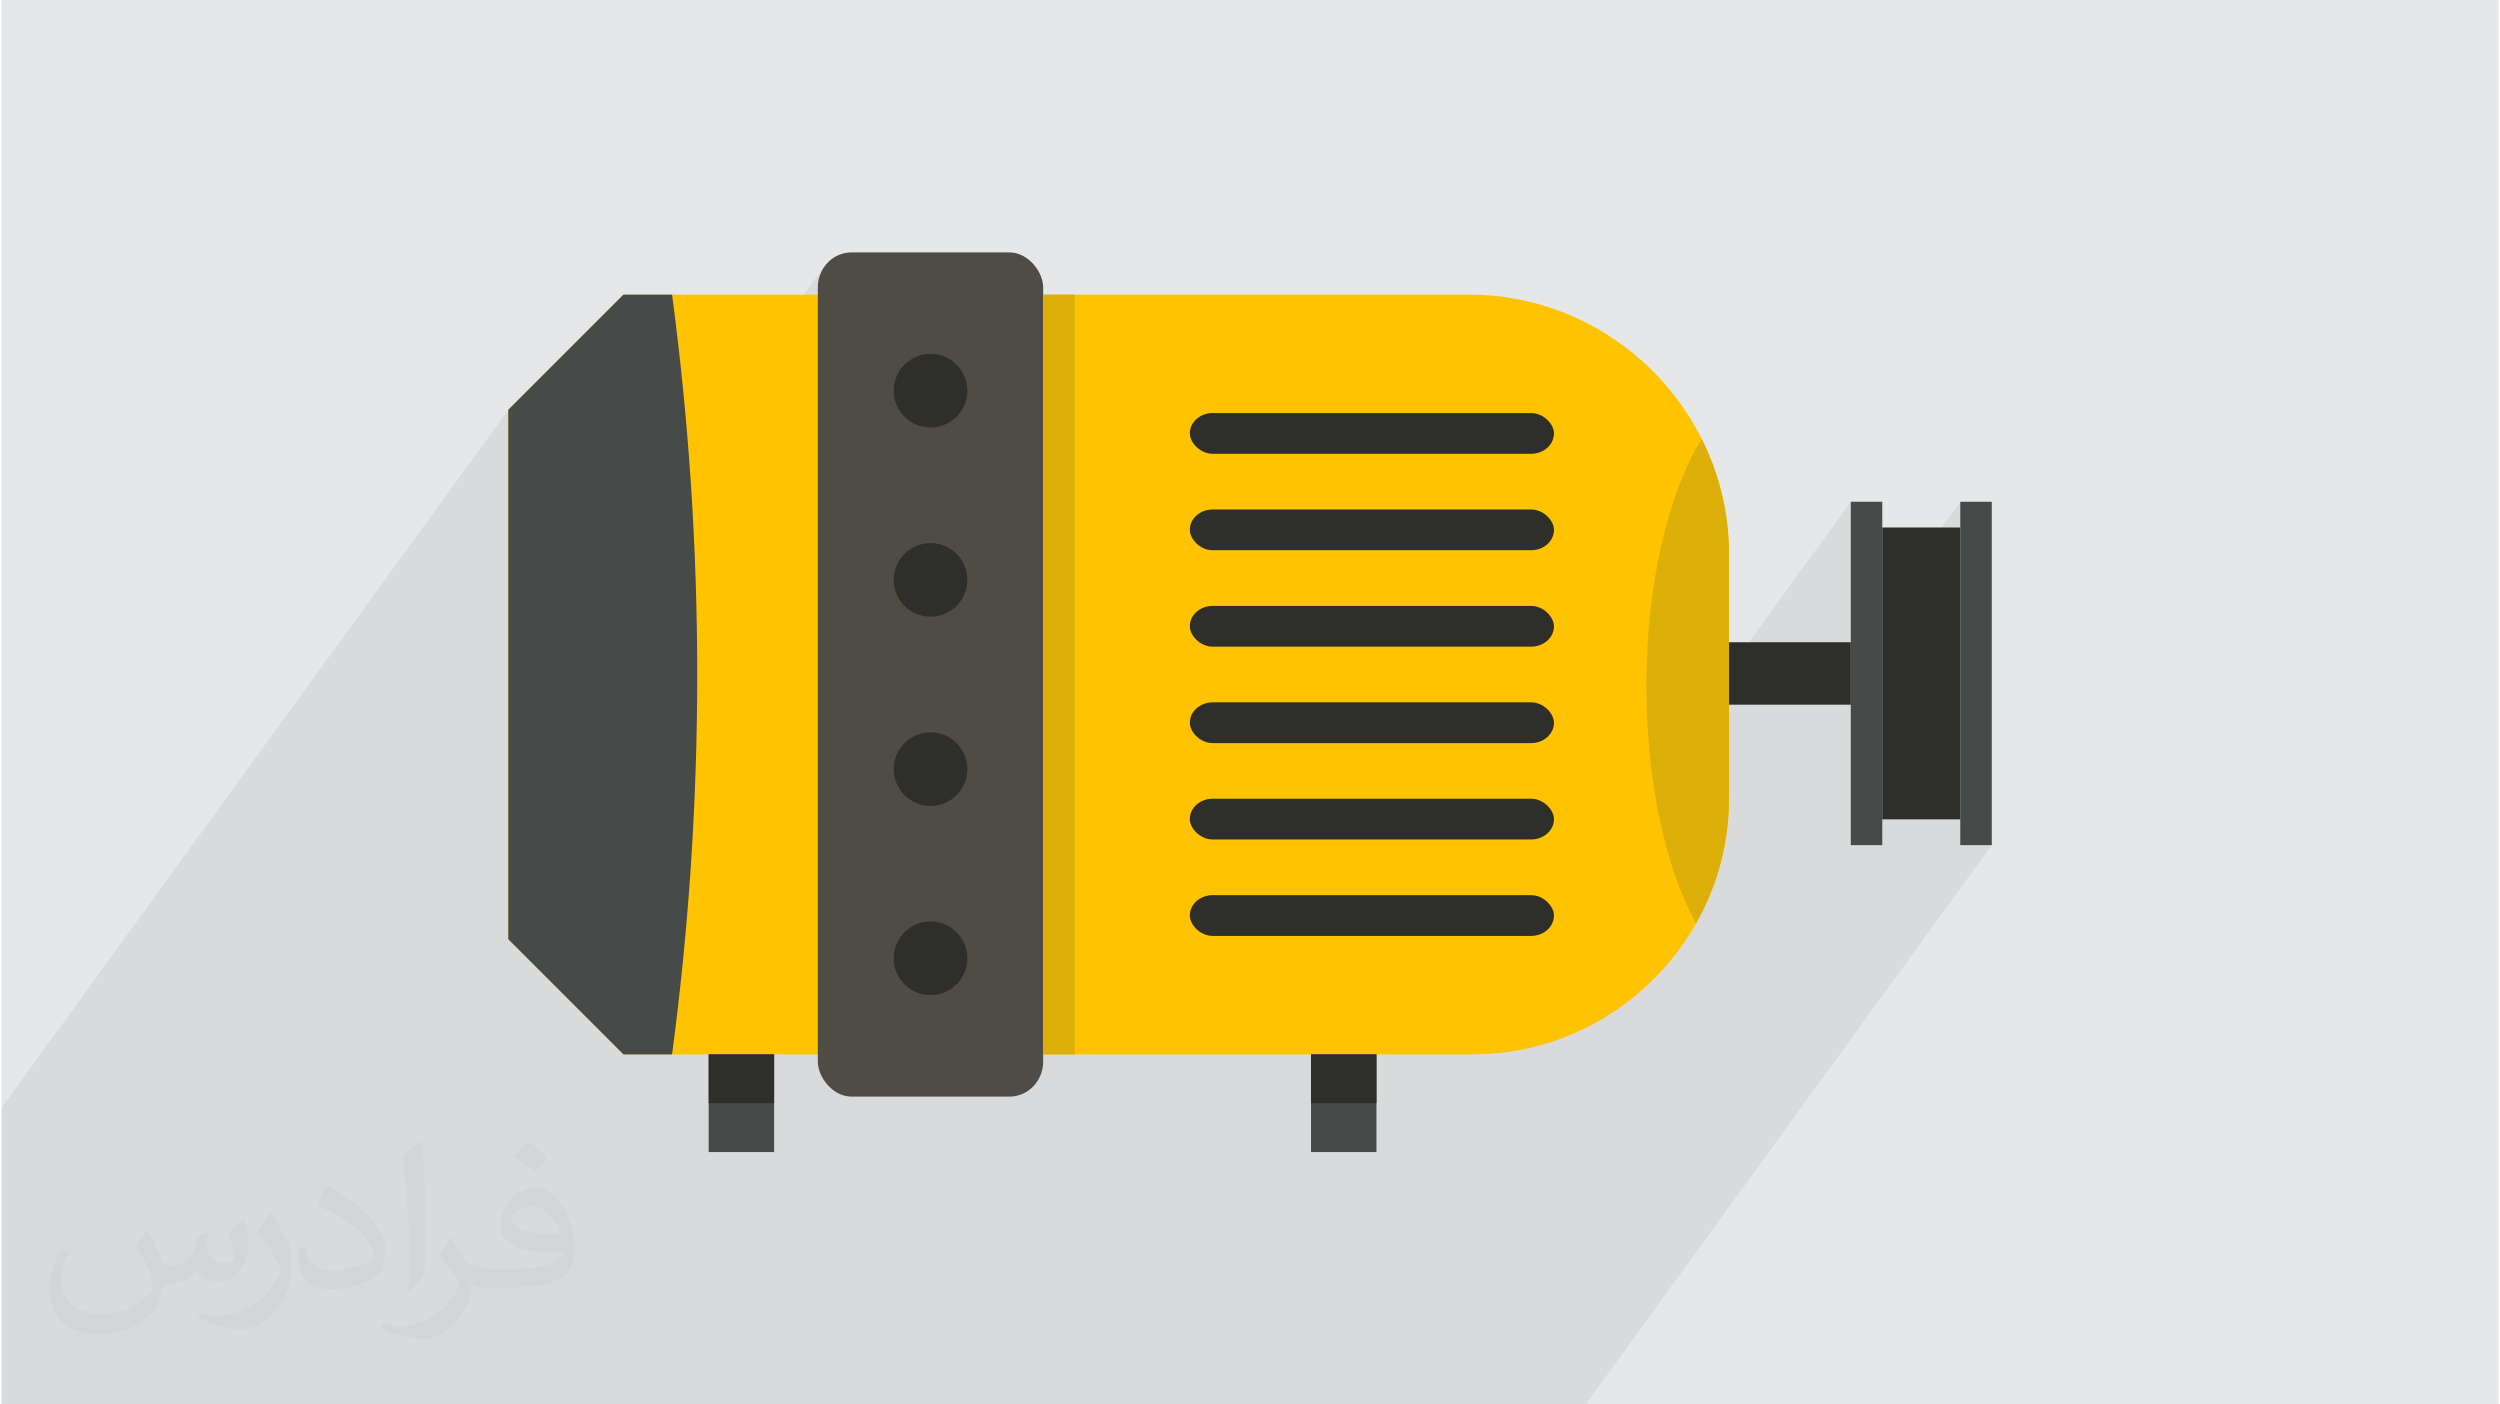
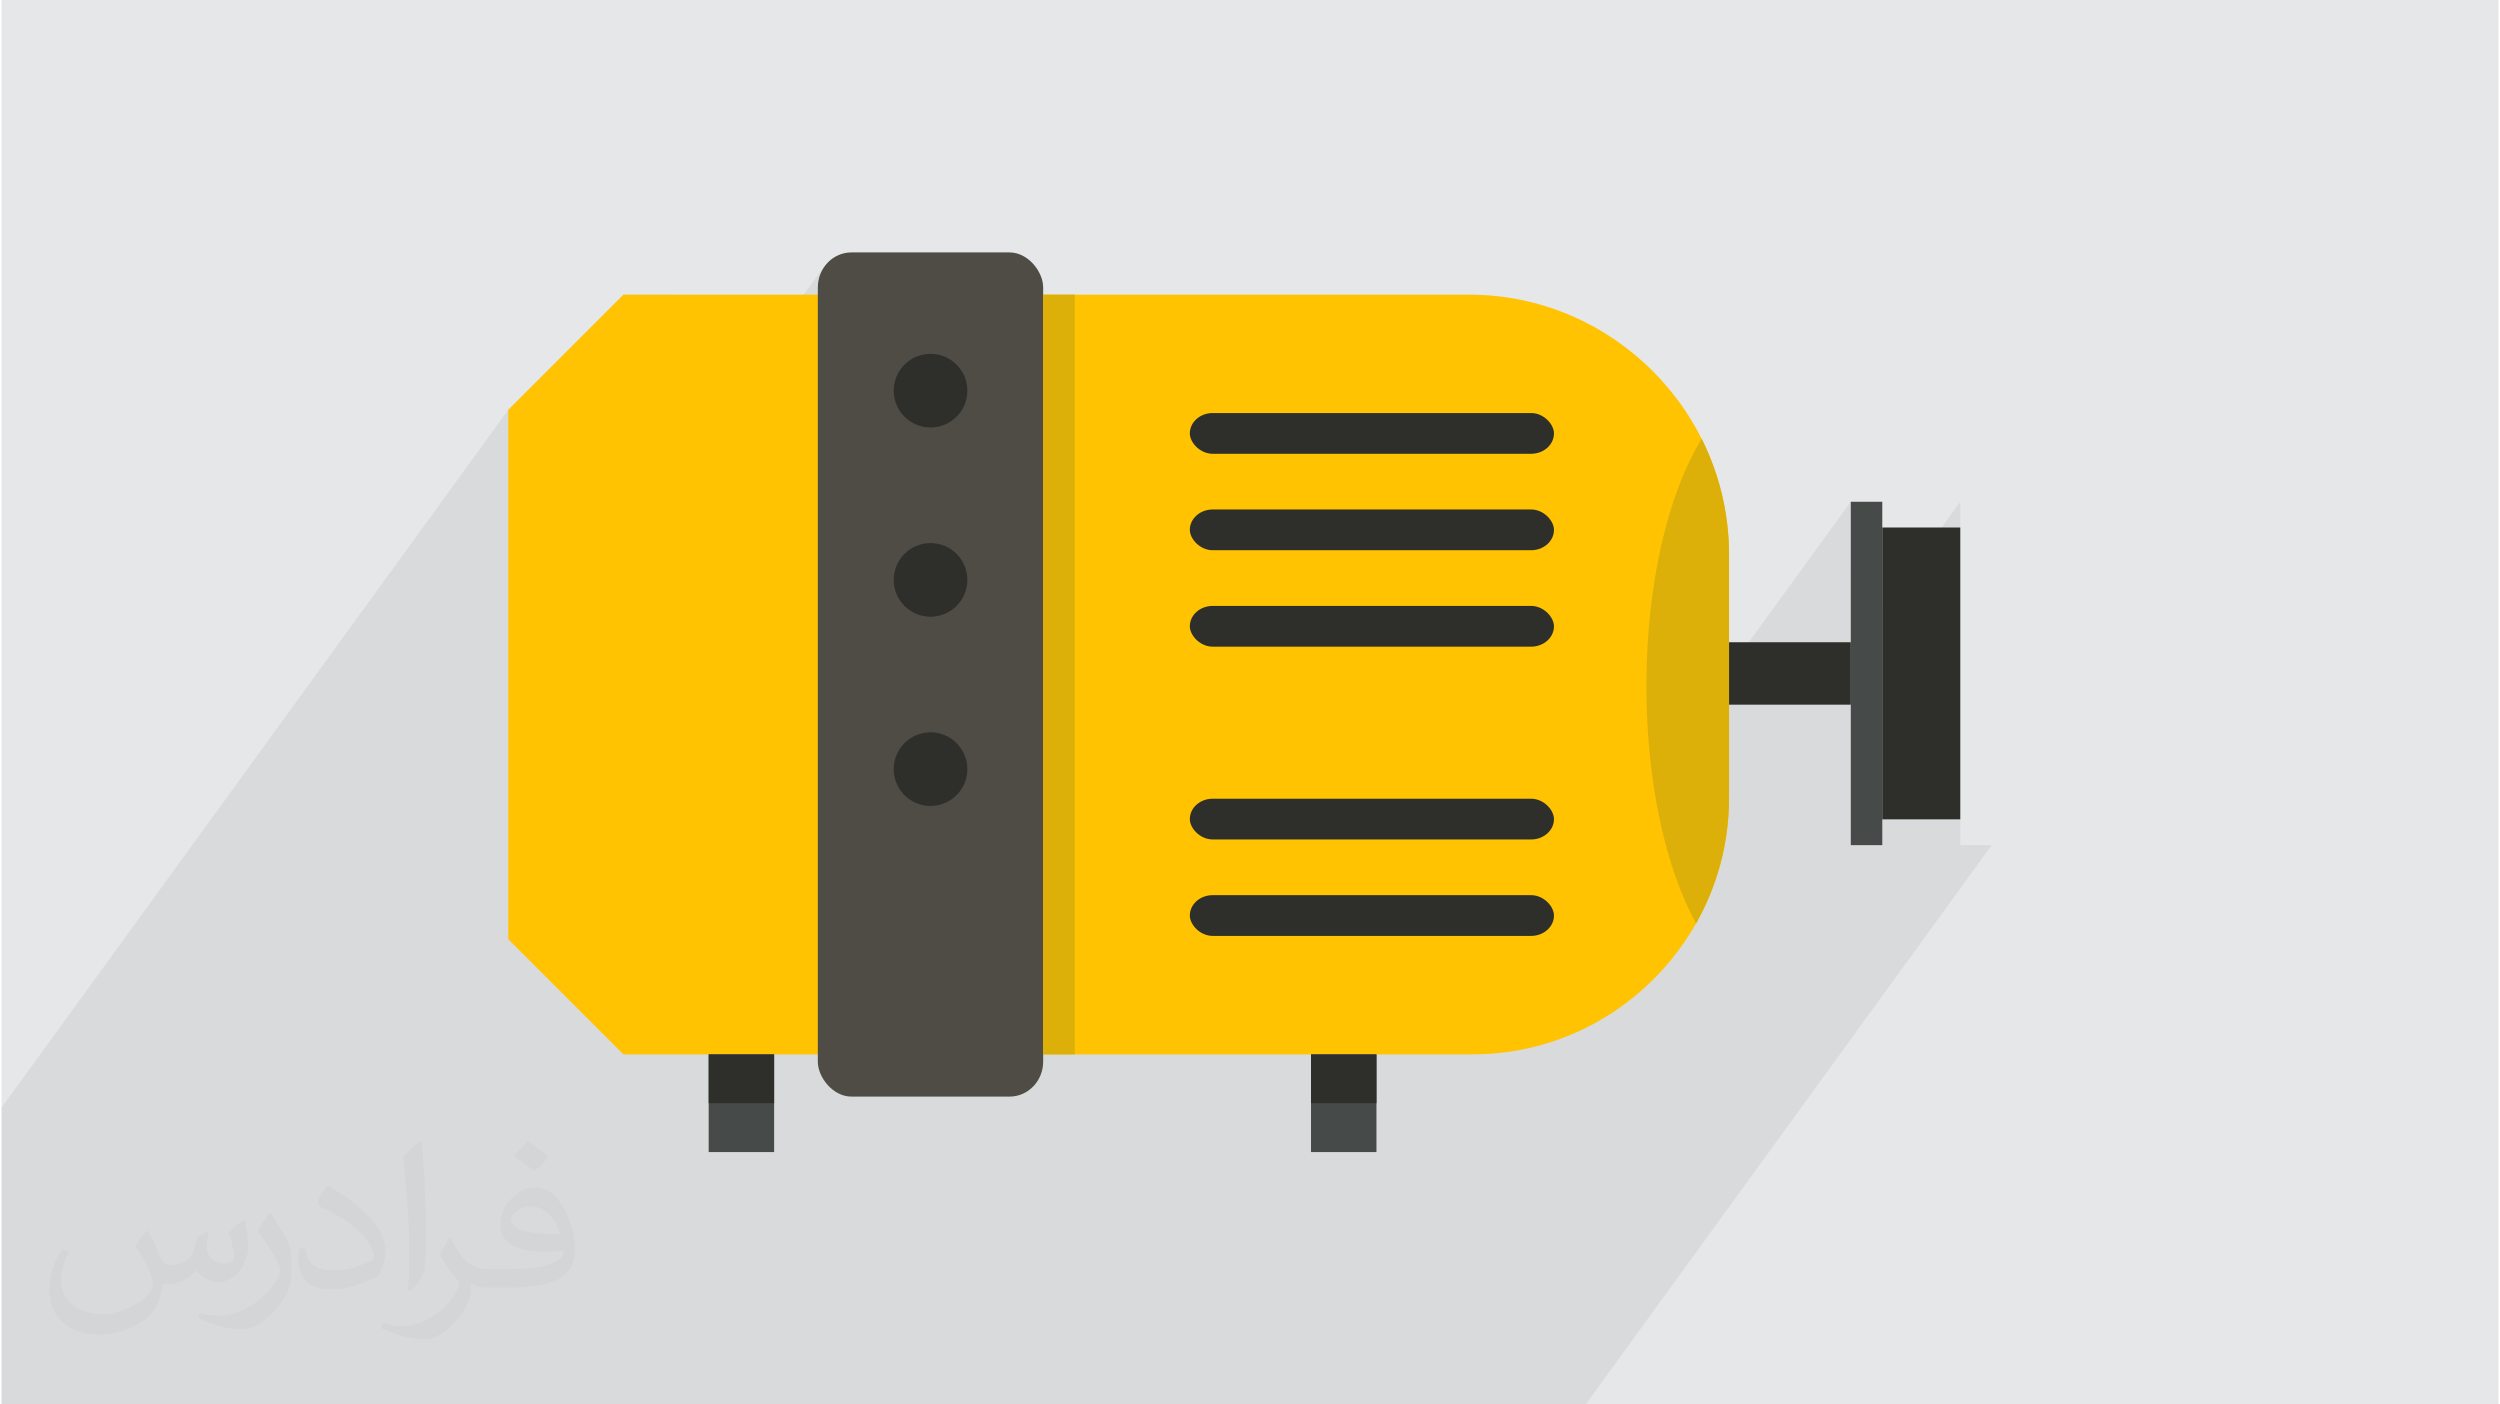
<svg xmlns="http://www.w3.org/2000/svg" xml:space="preserve" width="356px" height="200px" version="1.0" shape-rendering="geometricPrecision" text-rendering="geometricPrecision" image-rendering="optimizeQuality" fill-rule="evenodd" clip-rule="evenodd" viewBox="0 0 35600 20025">
  <g id="Layer_x0020_1">
    <g id="_2356068481648">
      <polygon fill="#E6E7E8" points="0,0 35600,0 35600,20025 0,20025 " />
      <path fill="#373435" fill-opacity="0.031" d="M2082 17547c68,103 112,202 155,312 32,64 49,183 199,183 44,0 107,-14 163,-45 63,-33 111,-83 136,-159l60 -202 146 -72 10 10c-20,76 -25,149 -25,206 0,169 146,233 262,233 68,0 129,-33 129,-95 0,-80 -34,-216 -78,-338 68,-68 136,-136 214,-191l12 6c34,144 53,286 53,381 0,93 -41,196 -75,264 -70,132 -194,237 -344,237 -114,0 -241,-57 -328,-163l-5 0c-82,102 -208,194 -412,194l-63 0c-10,134 -39,229 -83,314 -121,237 -480,404 -818,404 -470,0 -706,-272 -706,-633 0,-223 73,-431 185,-578l92 38c-70,134 -116,261 -116,385 0,338 274,499 592,499 293,0 657,-187 723,-404 -25,-237 -114,-349 -250,-565 41,-72 94,-144 160,-221l12 0 0 0zm5421 -1274c99,62 196,136 291,220 -53,75 -119,143 -201,203 -95,-77 -190,-143 -287,-213 66,-74 131,-146 197,-210l0 0zm51 926c-160,0 -291,105 -291,183 0,167 320,219 703,217 -48,-196 -216,-400 -412,-400zm-359 895c208,0 390,-6 529,-41 155,-40 286,-118 286,-172 0,-14 0,-31 -5,-45 -87,8 -187,8 -274,8 -281,0 -498,-64 -582,-222 -22,-44 -37,-93 -37,-149 0,-153 66,-303 182,-406 97,-85 204,-138 313,-138 197,0 354,158 464,408 60,136 102,293 102,491 0,132 -37,243 -119,326 -153,148 -435,204 -867,204l-196 0 0 0 -51 0c-107,0 -184,-19 -245,-66l-10 0c3,25 5,49 5,72 0,97 -32,221 -97,320 -192,286 -400,410 -580,410 -182,0 -405,-70 -606,-161l36 -70c65,27 155,45 279,45 325,0 752,-313 805,-618 -12,-25 -33,-58 -65,-93 -95,-113 -155,-208 -211,-307 48,-95 92,-171 133,-240l17 -2c139,283 265,446 546,446l44 0 0 0 204 0 0 0zm-1408 299c24,-130 27,-276 27,-413l0 -202c0,-377 -49,-926 -88,-1282 68,-75 163,-161 238,-219l22 6c51,450 63,971 63,1452 0,126 -5,249 -17,340 -7,114 -73,200 -214,332l-31 -14 0 0zm-1449 -596c7,177 94,317 398,317 189,0 349,-49 526,-134 32,-14 49,-33 49,-49 0,-111 -85,-258 -228,-392 -139,-126 -323,-237 -495,-311 -59,-25 -78,-52 -78,-77 0,-51 68,-158 124,-235l19 -2c197,103 418,256 580,427 148,157 240,316 240,489 0,128 -38,249 -102,361 -215,109 -446,192 -674,192 -277,0 -466,-130 -466,-436 0,-33 0,-84 12,-150l95 0 0 0zm-501 -503l173 278c63,103 121,215 121,392l0 227c0,183 -117,379 -306,573 -148,132 -279,188 -400,188 -180,0 -386,-56 -624,-159l27 -70c75,20 162,37 269,37 342,-2 692,-252 852,-557 19,-35 27,-68 27,-91 0,-35 -20,-74 -34,-109 -88,-165 -185,-315 -292,-454 56,-88 112,-173 173,-257l14 2 0 0z" />
      <polygon fill="#373435" fill-opacity="0.078" points="22136,20025 21869,20025 21024,20025 20758,20025 20576,20025 19206,20025 19179,20025 19121,20025 18581,20025 17736,20025 17385,20025 17140,20025 17072,20025 17020,20025 16990,20025 16739,20025 16485,20025 16142,20025 16074,20025 16057,20025 15551,20025 15143,20025 15075,20025 15046,20025 14243,20025 14145,20025 14077,20025 13147,20025 13079,20025 12148,20025 12080,20025 11812,20025 11677,20025 11427,20025 11226,20025 10814,20025 9816,20025 9274,20025 8817,20025 8402,20025 7977,20025 7897,20025 7819,20025 7469,20025 7315,20025 6963,20025 6821,20025 6458,20025 6018,20025 5935,20025 5356,20025 5242,20025 4059,20025 3398,20025 3361,20025 2407,20025 2100,20025 0,20025 0,19952 0,17367 0,16412 0,15793 7225,5843 8867,4201 9560,4201 9604,4538 9644,4875 9682,5213 9717,5551 9749,5889 9778,6227 9797,6460 11720,3811 11676,3892 11648,3982 11638,4078 11638,6889 12809,5276 12761,5366 12730,5464 12720,5570 12730,5676 12761,5775 12809,5864 12873,5941 12951,6006 13040,6054 13139,6085 13245,6095 13351,6085 13449,6054 13538,6006 13544,6001 14851,4201 14851,8965 16992,6017 17027,5974 17070,5939 17120,5912 17174,5895 17233,5889 21843,5889 21901,5895 21956,5912 22005,5939 22048,5974 22084,6017 22111,6067 22128,6121 22134,6180 22128,6238 22111,6292 22084,6342 21414,7264 21843,7264 21901,7270 21956,7287 22005,7314 22048,7349 22084,7392 22111,7442 22128,7496 22134,7554 22128,7613 22111,7667 22084,7717 21414,8639 21843,8639 21901,8645 21956,8662 22005,8688 22048,8724 22084,8767 22111,8816 22128,8871 22134,8929 22128,8988 22111,9042 22084,9092 21414,10014 21512,10014 24240,6257 24153,6408 24069,6570 23990,6744 23916,6928 23846,7122 23782,7326 23722,7539 23668,7760 23619,7990 23576,8227 23539,8471 23508,8722 23484,8979 23467,9241 23456,9509 23452,9781 23455,10037 23465,10290 23481,10538 23497,10719 24630,9157 24630,9545 26366,7154 26366,8139 26815,7521 26815,8685 27927,7154 27927,11683 27927,12050 28375,12050 22585,20025 " />
      <g>
        <path fill="#FFC302" d="M20975 15033l-12108 0 -1642 -1642 0 -7548 1642 -1642 12056 0c2039,0 3707,1668 3707,3707l0 3469c0,2011 -1645,3656 -3655,3656z" />
-         <path fill="#464A49" d="M8867 15033l693 0c478,-3595 478,-7237 0,-10832l-693 0 -1642 1642 0 7548 1642 1642z" />
        <rect fill="#4F4C45" x="11638" y="3599" width="3213" height="12036" rx="479" ry="499" />
        <g>
          <circle fill="#2E2F2A" cx="13245" cy="5570" r="525" />
          <circle fill="#2E2F2A" cx="13245" cy="8268" r="525" />
          <circle fill="#2E2F2A" cx="13245" cy="10966" r="525" />
-           <circle fill="#2E2F2A" cx="13245" cy="13663" r="525" />
        </g>
        <g>
          <rect fill="#2E2F2A" x="16942" y="5889" width="5192" height="581" rx="326" ry="291" />
          <rect fill="#2E2F2A" x="16942" y="7264" width="5192" height="581" rx="326" ry="291" />
          <rect fill="#2E2F2A" x="16942" y="8639" width="5192" height="581" rx="326" ry="291" />
-           <rect fill="#2E2F2A" x="16942" y="10014" width="5192" height="581" rx="326" ry="291" />
          <rect fill="#2E2F2A" x="16942" y="11388" width="5192" height="581" rx="326" ry="291" />
          <rect fill="#2E2F2A" x="16942" y="12763" width="5192" height="581" rx="326" ry="291" />
        </g>
        <rect fill="#464A49" x="10082" y="15033" width="933" height="1393" />
        <rect fill="#2E2F2A" x="10082" y="15033" width="933" height="696" />
        <rect fill="#464A49" x="18670" y="15033" width="933" height="1393" />
        <rect fill="#2E2F2A" x="18670" y="15033" width="933" height="696" />
        <rect fill="#464A49" x="26366" y="7154" width="449" height="4896" />
-         <rect fill="#464A49" x="27927" y="7154" width="449" height="4896" />
        <rect fill="#2E2F2A" x="26815" y="7521" width="1112" height="4161" />
        <rect fill="#2E2F2A" x="24630" y="9157" width="1736" height="890" />
        <rect fill="#DCB009" x="14851" y="4201" width="451" height="10832" />
        <path fill="#DCB009" d="M24240 6257c-476,772 -788,2062 -788,3524 0,1377 277,2602 708,3385 299,-529 470,-1140 470,-1789l0 -3469c0,-592 -141,-1153 -390,-1651z" />
      </g>
    </g>
  </g>
</svg>